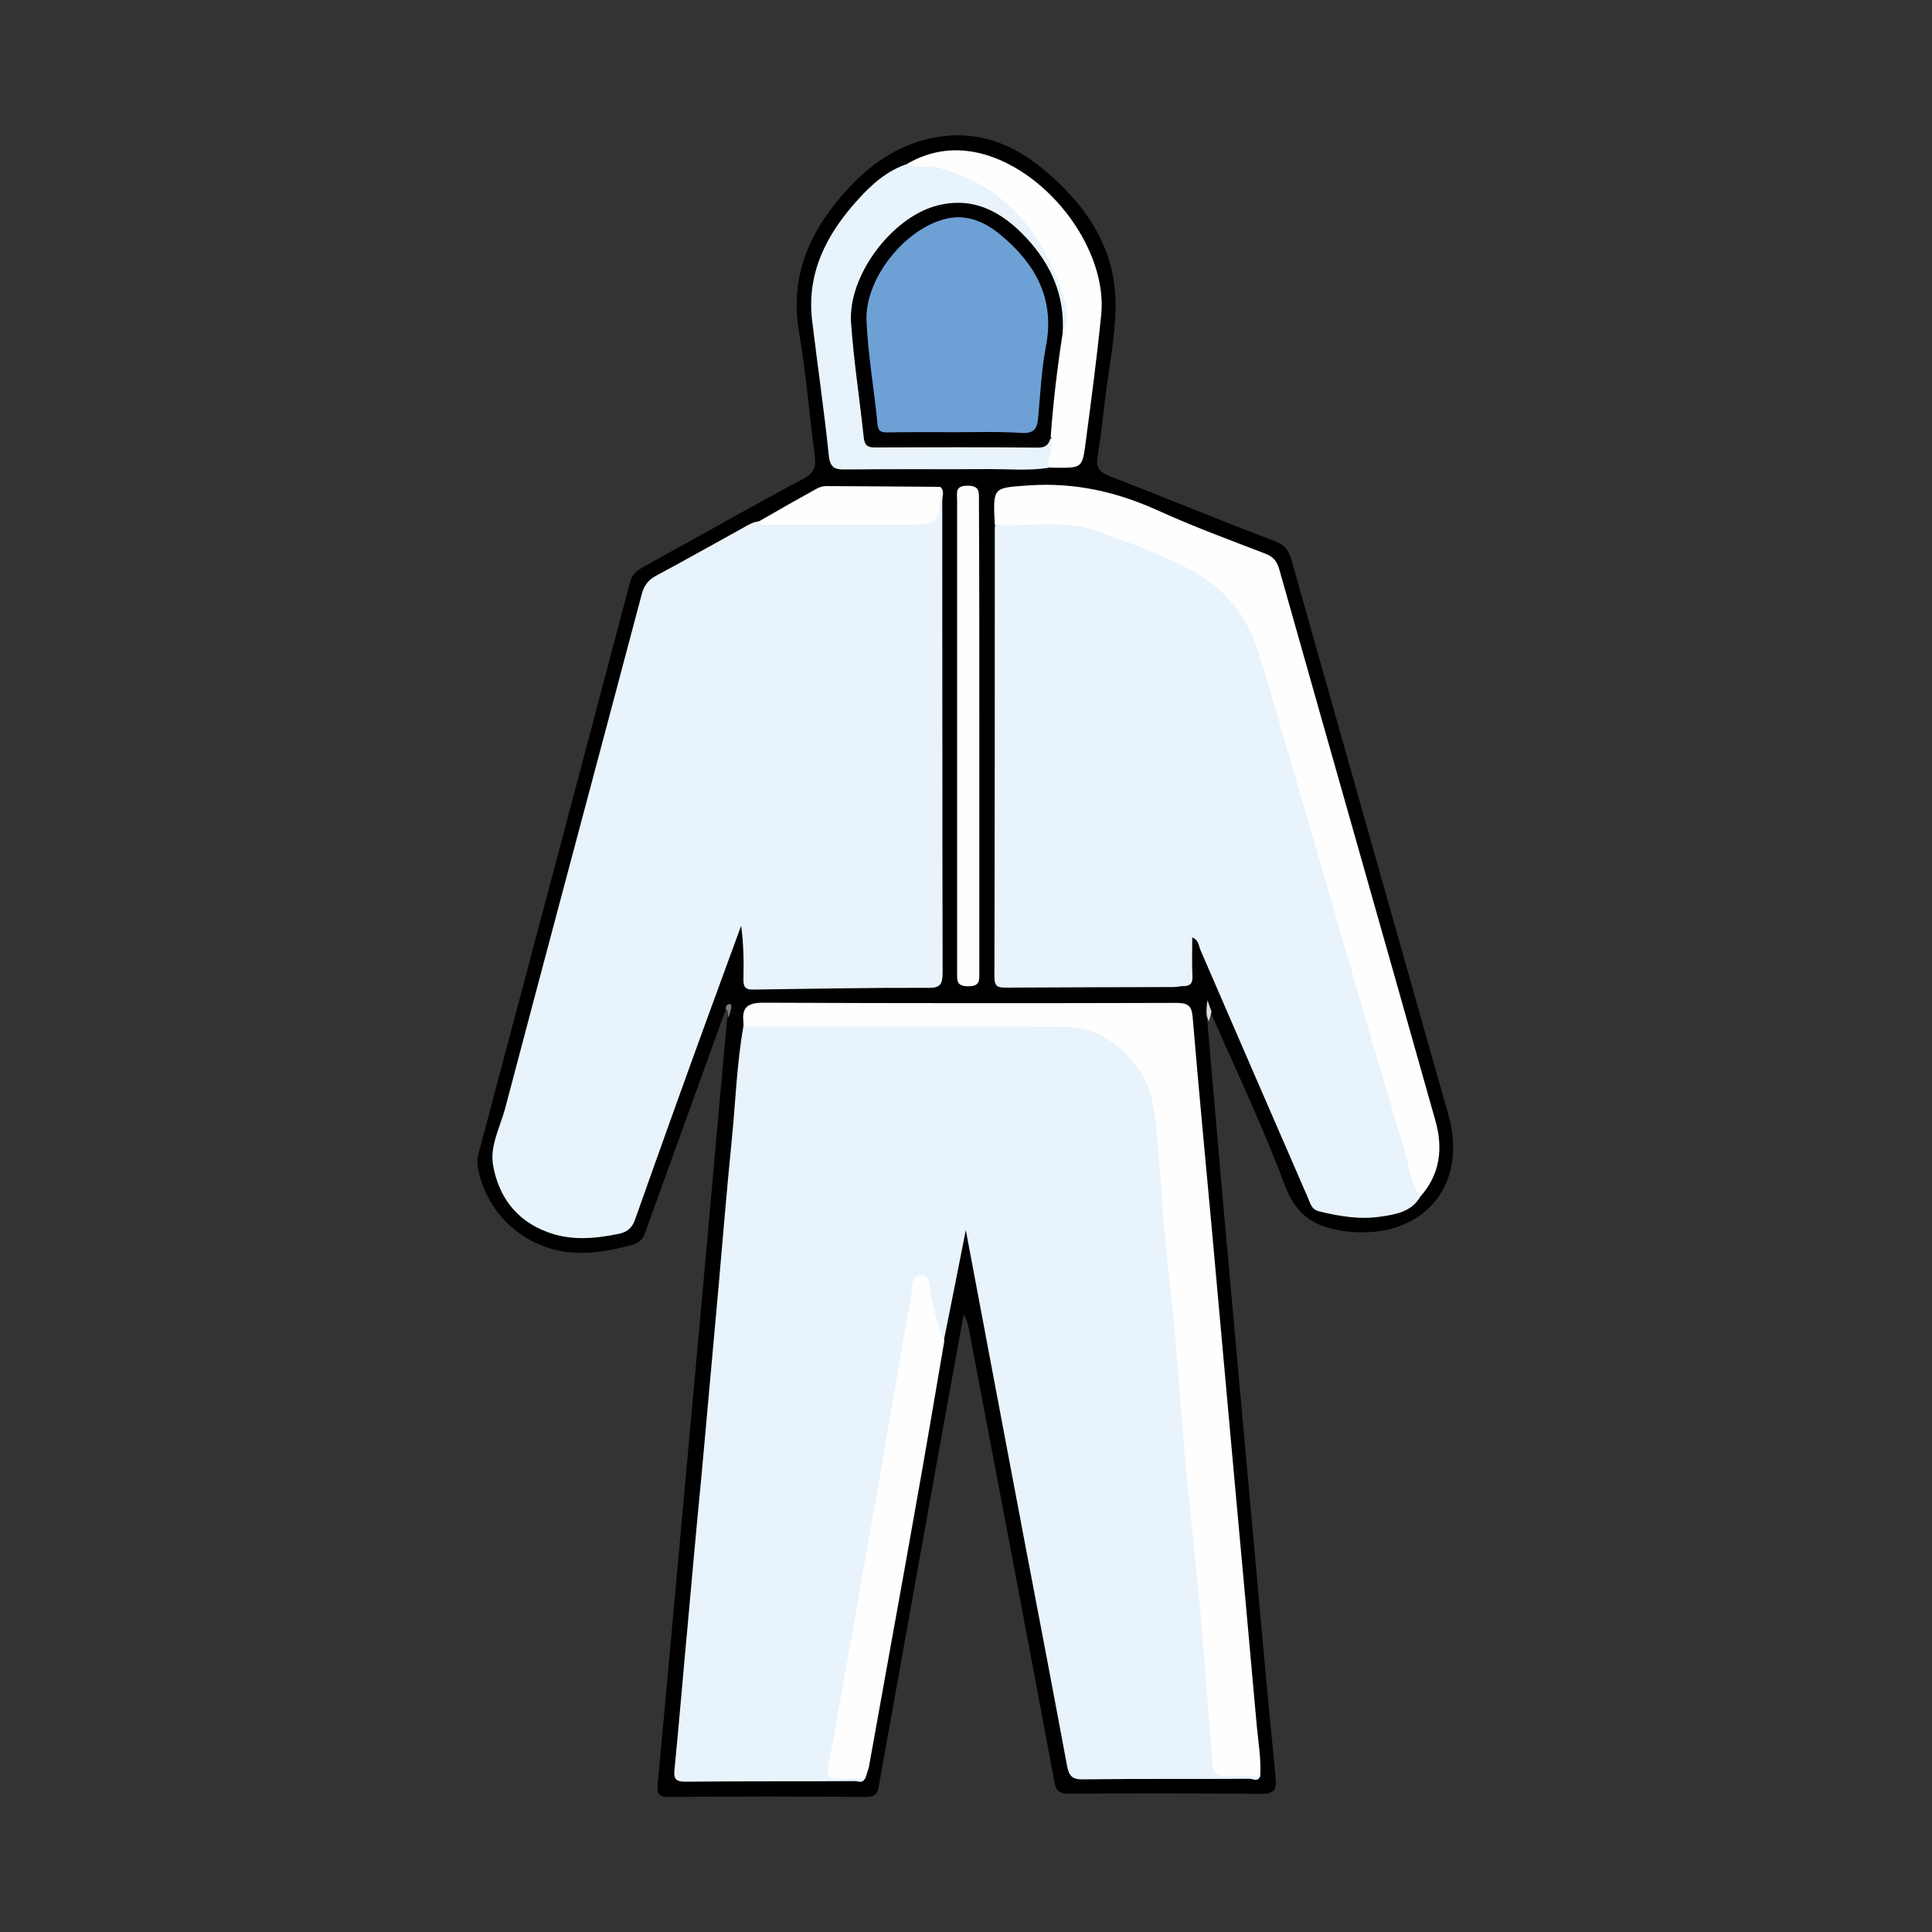
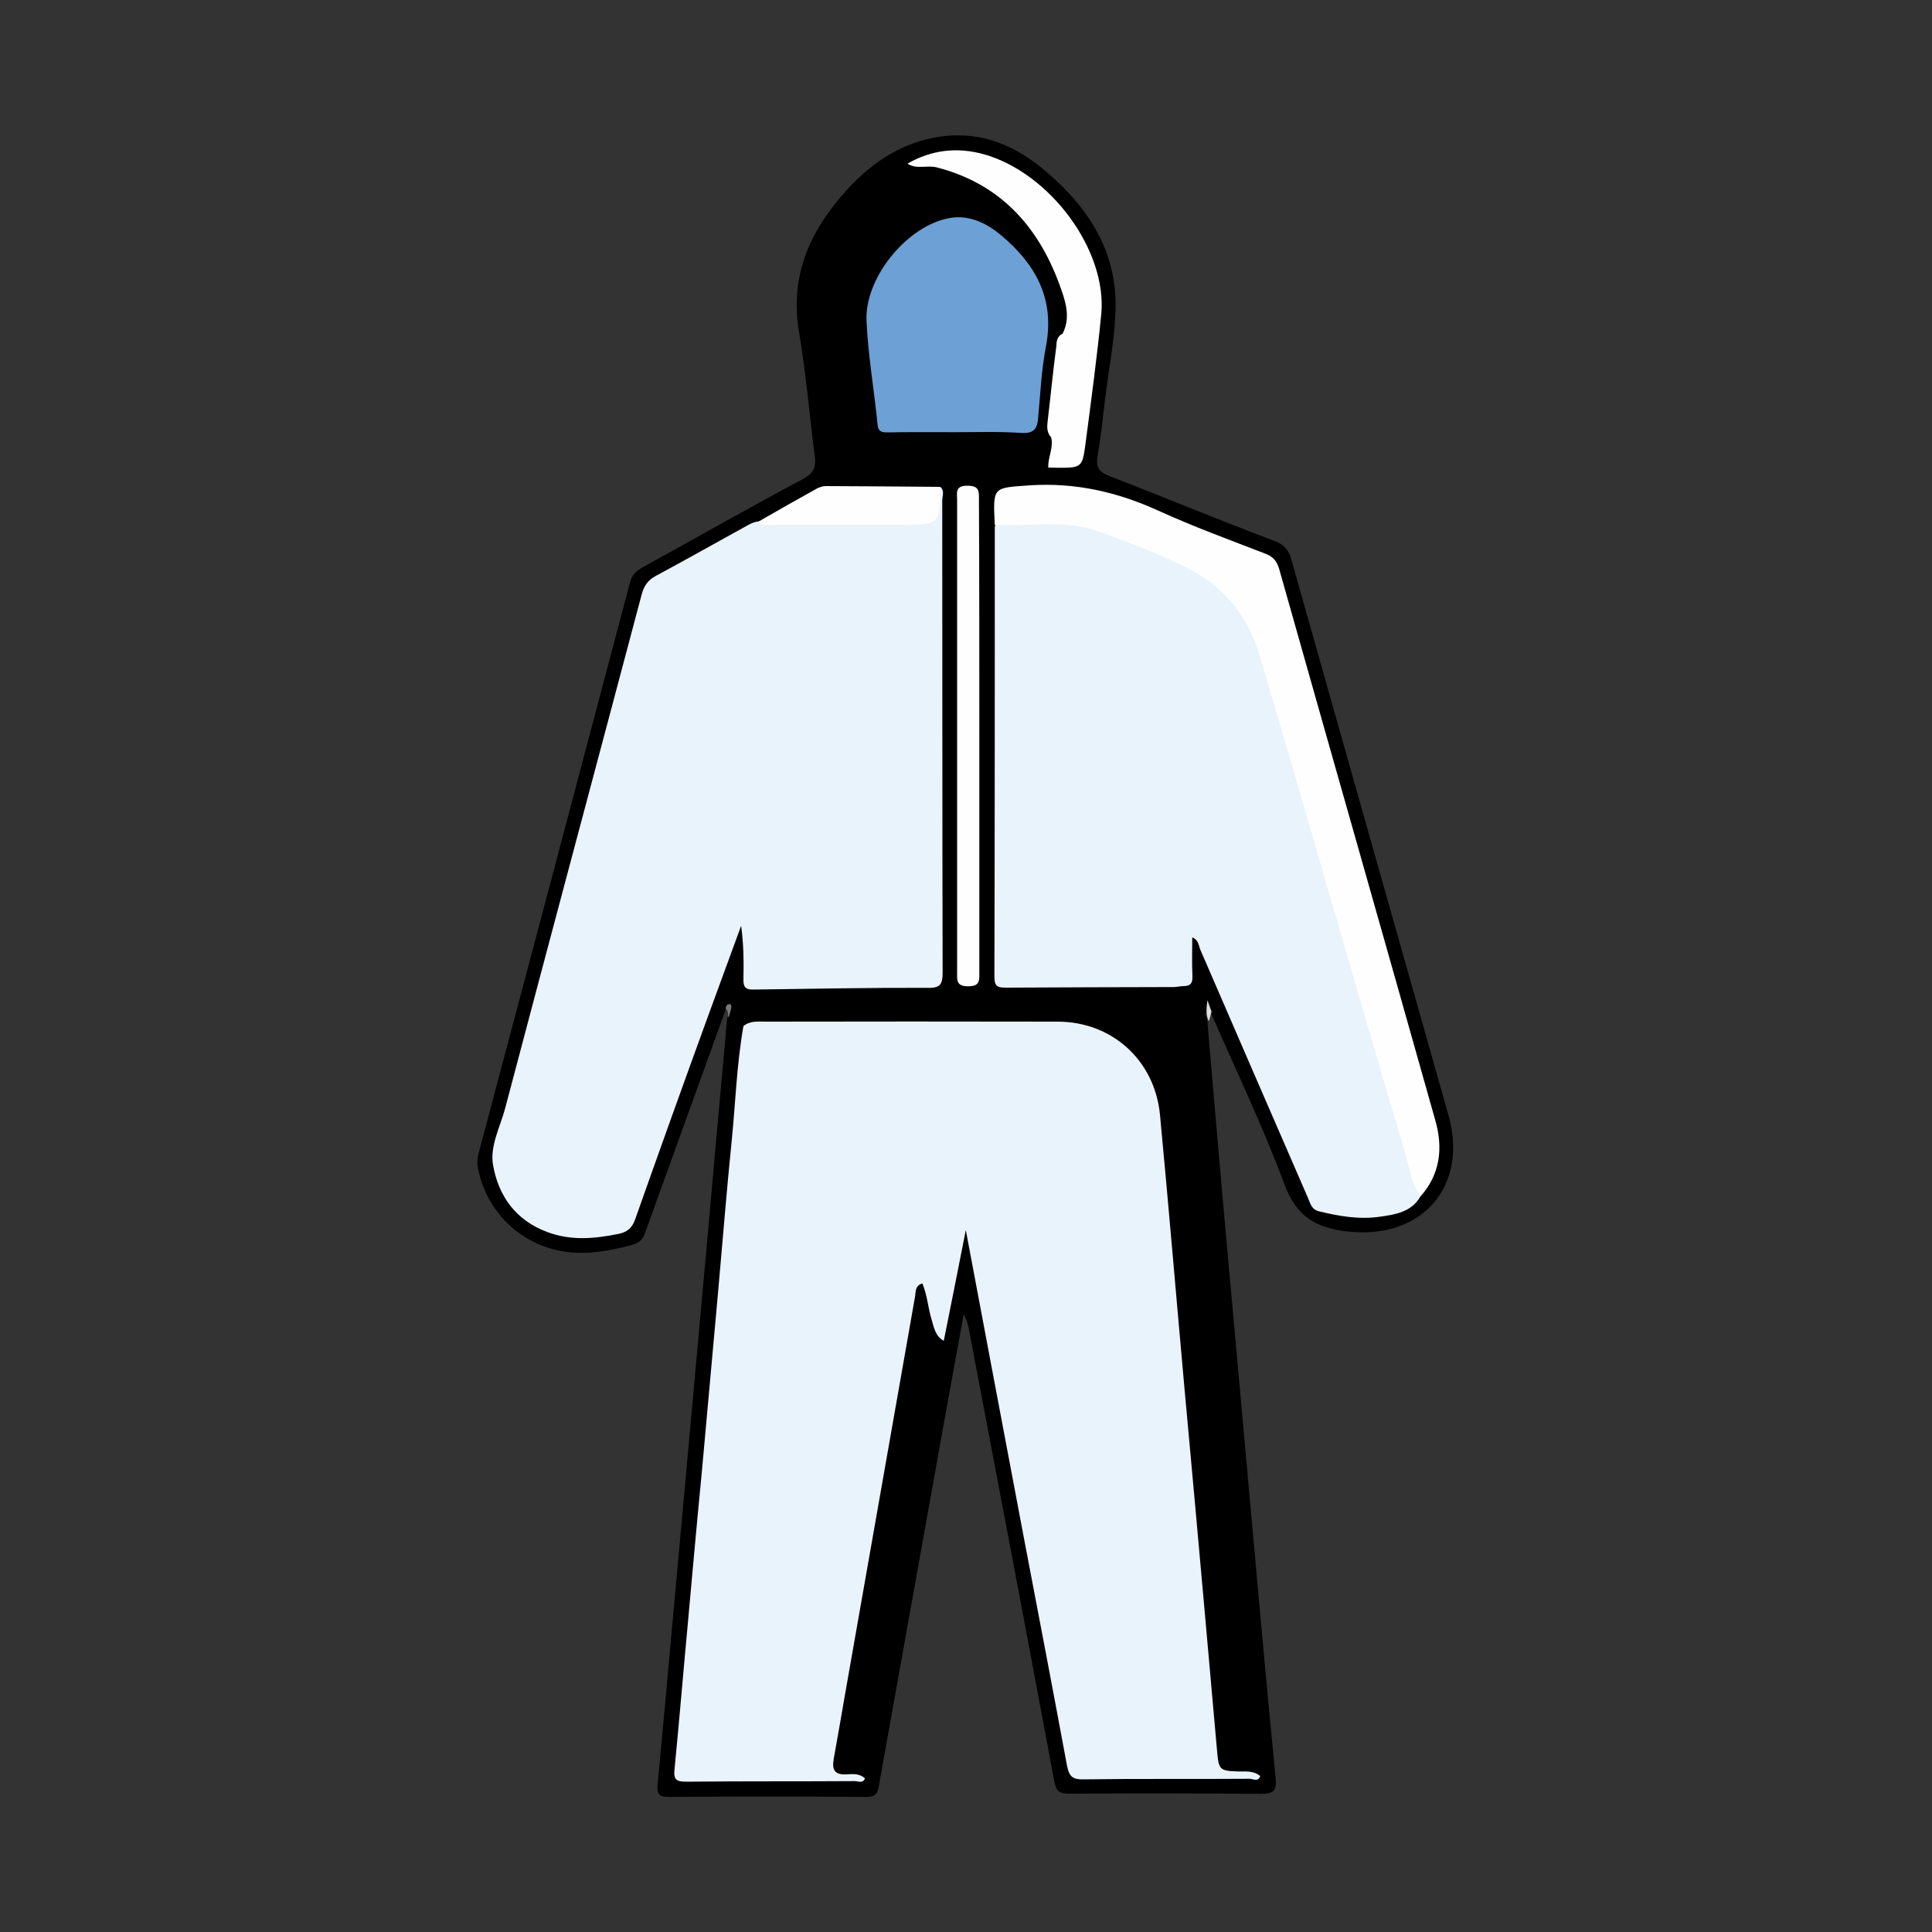
<svg xmlns="http://www.w3.org/2000/svg" version="1.1" id="图层_1" x="0px" y="0px" viewBox="0 0 100 100" style="enable-background:new 0 0 100 100;" xml:space="preserve">
  <rect x="0" y="0" width="100" height="100" fill="#333333" stroke="none" />
  <style type="text/css">
	.st0{fill:#DEDEDE;}
	.st1{fill:#797979;}
	.st2{fill:#E9F3FB;}
	.st3{fill:#FEFEFE;}
	.st4{fill:#6DA0D5;}
</style>
  <g>
    <path d="M37.57,52.23c-1.39,3.86-2.79,7.72-4.18,11.58c-0.12,0.35-0.32,0.53-0.68,0.63c-1.18,0.31-2.35,0.53-3.58,0.33   c-2.23-0.38-3.96-2.07-4.39-4.31c-0.06-0.28-0.03-0.55,0.05-0.83c2.61-9.82,5.22-19.65,7.82-29.49c0.1-0.4,0.33-0.59,0.66-0.78   c2.77-1.52,5.51-3.09,8.3-4.57c0.57-0.31,0.68-0.62,0.6-1.2c-0.28-2.17-0.46-4.35-0.83-6.51c-0.46-2.92,0.65-5.24,2.53-7.29   c1.32-1.44,2.9-2.47,4.88-2.73c2.12-0.28,3.9,0.52,5.44,1.86c2.16,1.84,3.62,4.11,3.55,7.05c-0.03,1.54-0.34,3.07-0.53,4.59   c-0.12,1.02-0.23,2.05-0.4,3.06c-0.09,0.53,0.06,0.81,0.59,1.01c2.86,1.11,5.71,2.29,8.59,3.38c0.5,0.19,0.71,0.46,0.85,0.95   c2.7,9.58,5.42,19.17,8.13,28.75c1.05,3.71-1.38,6.47-5.23,6.03c-1.63-0.19-2.63-0.76-3.25-2.42c-1.13-3.04-2.55-5.99-3.85-8.98   c-0.42,0.06-0.14,0.32-0.15,0.5c0.28,3.3,0.57,6.61,0.86,9.91c0.44,4.88,0.88,9.73,1.32,14.61c0.44,4.88,0.87,9.73,1.35,14.6   c0.07,0.71-0.05,0.89-0.78,0.89c-3.29-0.03-6.6-0.03-9.89-0.01c-0.51,0-0.68-0.11-0.78-0.64c-1.45-7.78-2.93-15.56-4.41-23.34   c-0.05-0.28-0.11-0.54-0.28-0.83c-0.36,2.01-0.74,4.03-1.1,6.05c-1.1,6.1-2.18,12.19-3.28,18.3c-0.06,0.45-0.19,0.63-0.67,0.63   c-3.41-0.03-6.8-0.03-10.21,0c-0.54,0-0.62-0.17-0.58-0.66c0.41-4.33,0.79-8.66,1.19-12.99c0.44-4.84,0.88-9.69,1.32-14.53   c0.36-4.05,0.72-8.1,1.09-12.14C37.74,52.49,37.95,52.28,37.57,52.23z" />
    <path class="st0" d="M62.57,52.86c-0.14-0.29-0.15-0.6-0.07-1.09c0.1,0.31,0.16,0.45,0.21,0.59C62.67,52.53,62.61,52.7,62.57,52.86   z" />
    <path class="st1" d="M37.57,52.23c-0.02-0.11,0.03-0.22,0.14-0.25c0.15-0.05,0.15,0.09,0.14,0.18c-0.03,0.17-0.09,0.34-0.14,0.51   C37.64,52.54,37.74,52.33,37.57,52.23z" />
    <path class="st2" d="M65.23,91.93c-0.11,0.32-0.38,0.14-0.55,0.14c-2.89,0.02-5.76-0.01-8.64,0.03c-0.58,0.01-0.71-0.22-0.81-0.7   c-0.72-3.88-1.46-7.75-2.2-11.62c-1.01-5.31-2-10.61-3.04-16.11c-0.4,2.04-0.77,3.88-1.14,5.73c-0.44-0.24-0.51-0.69-0.63-1.1   c-0.19-0.61-0.22-1.26-0.48-1.87c-0.37,0.11-0.34,0.41-0.37,0.64c-1.19,6.78-2.39,13.57-3.58,20.34c-0.21,1.21-0.42,2.43-0.64,3.65   c-0.1,0.58,0.08,0.81,0.67,0.78c0.33-0.02,0.68-0.05,0.95,0.21c-0.11,0.28-0.35,0.14-0.53,0.14c-2.92,0.02-5.82,0-8.73,0.03   c-0.5,0-0.65-0.11-0.6-0.61c0.25-2.55,0.46-5.11,0.7-7.67c0.23-2.56,0.46-5.12,0.71-7.68c0.28-3.17,0.58-6.35,0.86-9.52   c0.23-2.56,0.43-5.12,0.69-7.67c0.2-1.99,0.26-3.98,0.61-5.96c0.35-0.29,0.77-0.23,1.19-0.23c5.02-0.01,10.04-0.01,15.07,0   c2.81,0,5.02,1.99,5.3,4.81c0.45,4.76,0.85,9.54,1.28,14.3c0.34,3.71,0.68,7.43,1.01,11.15c0.22,2.51,0.45,5.02,0.67,7.54   c0.08,0.92,0.14,0.98,1.07,1.01C64.45,91.7,64.88,91.63,65.23,91.93z" />
    <path class="st2" d="M48.67,25.2c0.24,0.21,0.1,0.48,0.1,0.71c0.01,8.14,0,16.27,0.02,24.41c0,0.62-0.11,0.83-0.78,0.81   c-3.01-0.01-6.02,0.05-9.03,0.09c-0.45,0.01-0.51-0.2-0.5-0.57c0.02-0.89,0.01-1.8-0.12-2.73c-0.58,1.6-1.17,3.18-1.75,4.78   c-1.26,3.46-2.5,6.92-3.73,10.4c-0.15,0.43-0.38,0.66-0.84,0.76c-1.26,0.26-2.49,0.37-3.71-0.09c-1.63-0.6-2.53-1.86-2.81-3.47   c-0.17-0.98,0.36-1.95,0.62-2.91c2.34-8.87,4.72-17.74,7.07-26.61c0.12-0.46,0.33-0.76,0.75-0.98c1.51-0.81,3.01-1.66,4.52-2.49   c0.25-0.14,0.49-0.29,0.77-0.32c2.34-0.19,4.68-0.03,7.03-0.09c0.15,0,0.31,0.01,0.46,0c0.49-0.02,1.02,0.14,1.44-0.11   c0.48-0.28,0.17-0.86,0.32-1.28C48.54,25.41,48.58,25.29,48.67,25.2z" />
    <path class="st2" d="M73.52,61.93c-0.46,0.81-1.32,0.94-2.12,1.05c-1.05,0.15-2.09-0.03-3.12-0.28c-0.42-0.1-0.46-0.44-0.59-0.72   c-1.86-4.27-3.71-8.55-5.56-12.82c-0.09-0.22-0.09-0.51-0.42-0.64c0,0.7-0.02,1.36,0.01,2c0.02,0.37-0.11,0.52-0.46,0.52   c-0.18,0-0.35,0.05-0.53,0.05c-2.89,0.01-5.77,0.01-8.64,0.03c-0.43,0-0.62-0.03-0.62-0.57c0.02-7.75,0.02-15.5,0.02-23.24   c0-0.05,0.02-0.1,0.02-0.15C51.59,27.07,51.7,27,51.83,27c1.95-0.01,3.9-0.28,5.78,0.54c1.24,0.55,2.55,0.96,3.77,1.56   c2.03,1.01,3.38,2.59,4.02,4.75c1.72,5.82,3.42,11.64,5.11,17.47c0.93,3.18,1.87,6.36,2.79,9.55C73.4,61.23,73.5,61.57,73.52,61.93   z" />
-     <path class="st3" d="M65.23,91.93c-0.57,0-1.14-0.03-1.7,0.01c-0.52,0.03-0.75-0.19-0.78-0.71c-0.2-2.6-0.4-5.21-0.62-7.8   c-0.23-2.52-0.52-5.04-0.76-7.55c-0.18-2.04-0.31-4.08-0.49-6.12c-0.17-1.96-0.41-3.92-0.59-5.87c-0.14-1.43-0.2-2.85-0.34-4.28   c-0.15-1.65-0.14-3.35-1.35-4.71c-0.93-1.03-2.01-1.75-3.44-1.75c-5.56-0.02-11.12-0.01-16.68-0.01c0-0.08,0.01-0.15,0-0.23   c-0.09-0.77,0.22-1.01,1.03-1.01c7.13,0.03,14.27,0.03,21.39,0.01c0.58,0,0.78,0.14,0.83,0.72c0.31,3.69,0.66,7.38,1,11.05   c0.38,4.25,0.77,8.5,1.15,12.74c0.4,4.3,0.78,8.6,1.17,12.9C65.13,90.18,65.28,91.04,65.23,91.93z" />
    <path class="st3" d="M73.52,61.93c-0.52-0.72-0.59-1.62-0.84-2.43c-1.12-3.71-2.18-7.42-3.27-11.14c-1.4-4.82-2.79-9.65-4.22-14.46   c-0.59-1.98-1.81-3.51-3.66-4.46c-1.53-0.79-3.16-1.38-4.76-1.96c-1.72-0.61-3.53-0.2-5.28-0.32c-0.1-2-0.1-1.9,1.82-2.04   c2.35-0.15,4.5,0.34,6.62,1.3c1.82,0.83,3.7,1.52,5.57,2.24c0.42,0.16,0.59,0.4,0.71,0.79c2.69,9.53,5.41,19.05,8.09,28.57   C74.7,59.44,74.54,60.79,73.52,61.93z" />
-     <path class="st2" d="M54.24,24.22c-1,0.15-1.99,0.06-3,0.06c-2.49,0.02-5-0.01-7.49,0.02c-0.53,0.01-0.78-0.08-0.85-0.71   c-0.24-2.32-0.58-4.63-0.86-6.96c-0.31-2.49,0.74-4.5,2.35-6.28c0.72-0.8,1.53-1.53,2.59-1.87c2.82-0.28,4.78,1.22,6.44,3.21   c0.95,1.14,1.57,2.46,1.86,3.93c0.08,0.41,0.12,0.81,0.07,1.22c-0.03,0.19,0,0.51-0.38,0.41c-0.14-0.17-0.15-0.38-0.16-0.58   c-0.15-2.01-1.07-3.62-2.61-4.9c-1.66-1.38-3.78-1.34-5.42,0.08c-1.97,1.7-2.84,3.78-2.35,6.4c0.24,1.26,0.32,2.55,0.45,3.84   c0.06,0.6,0.28,0.87,0.91,0.86c2.49-0.02,5-0.02,7.49,0c0.43,0,0.76-0.28,1.18-0.25C54.73,23.24,54.59,23.74,54.24,24.22z" />
-     <path class="st3" d="M44.78,92.07c-0.49,0-0.97-0.01-1.46,0c-0.4,0.01-0.54-0.14-0.46-0.55c0.81-4.49,1.61-8.99,2.4-13.49   c0.64-3.67,1.26-7.34,1.91-11.01c0.07-0.35-0.05-0.98,0.48-1.01c0.54-0.02,0.44,0.63,0.52,0.97c0.18,0.83,0.34,1.64,0.71,2.42   c-0.49,2.84-0.96,5.67-1.47,8.5c-0.8,4.53-1.63,9.05-2.44,13.58C44.91,91.69,44.84,91.88,44.78,92.07z" />
    <path class="st3" d="M55,17.27c0.46-0.89,0.11-1.79-0.18-2.59c-1.12-3.02-3.1-5.19-6.35-6.02c-0.5-0.12-1.03,0.12-1.5-0.19   c1.24-0.71,2.55-0.87,3.94-0.49c3.44,0.96,6.41,4.98,6.09,8.29c-0.22,2.23-0.52,4.45-0.81,6.66c-0.17,1.29-0.19,1.29-1.55,1.28   c-0.12,0-0.26-0.01-0.38-0.01c-0.03-0.52,0.28-1.02,0.15-1.56c-0.22-0.23-0.22-0.52-0.19-0.79c0.16-1.32,0.28-2.64,0.46-3.96   C54.68,17.64,54.74,17.39,55,17.27z" />
    <path class="st3" d="M50.69,38.15c0,4.07,0,8.13,0,12.2c0,0.41,0.03,0.7-0.58,0.7c-0.62,0-0.57-0.32-0.57-0.71   c0-8.16,0-16.31,0-24.46c0-0.37-0.12-0.74,0.53-0.74s0.6,0.32,0.6,0.75C50.69,29.97,50.69,34.06,50.69,38.15z" />
    <path class="st3" d="M48.67,25.2c-0.03,1.96-0.03,1.96-1.98,1.96c-2.22,0-4.44,0-6.65,0c-0.27,0-0.58,0.1-0.8-0.15   c1-0.58,1.99-1.14,3-1.7c0.15-0.09,0.34-0.15,0.51-0.15C44.72,25.17,46.7,25.18,48.67,25.2z" />
-     <path d="M55,17.27c-0.28,1.79-0.49,3.59-0.62,5.38c-0.09,0.35-0.23,0.52-0.67,0.52c-2.8-0.03-5.61-0.02-8.41-0.01   c-0.38,0-0.54-0.09-0.59-0.49c-0.21-1.99-0.52-3.97-0.66-5.97c-0.16-2.41,2.06-5.39,4.38-6.04c1.92-0.53,3.42,0.29,4.68,1.64   C54.42,13.7,55.13,15.33,55,17.27z" />
    <path class="st4" d="M49.48,22.37c-1.19,0-2.37-0.01-3.54,0.01c-0.34,0.01-0.5-0.07-0.52-0.44c-0.18-1.79-0.49-3.55-0.57-5.34   c-0.09-2.18,1.99-4.78,4.13-5.28c1.09-0.26,2.04,0.19,2.84,0.86c1.78,1.49,2.79,3.29,2.32,5.74c-0.24,1.23-0.29,2.49-0.41,3.75   c-0.05,0.54-0.24,0.77-0.84,0.74C51.74,22.33,50.62,22.37,49.48,22.37z" />
  </g>
</svg>